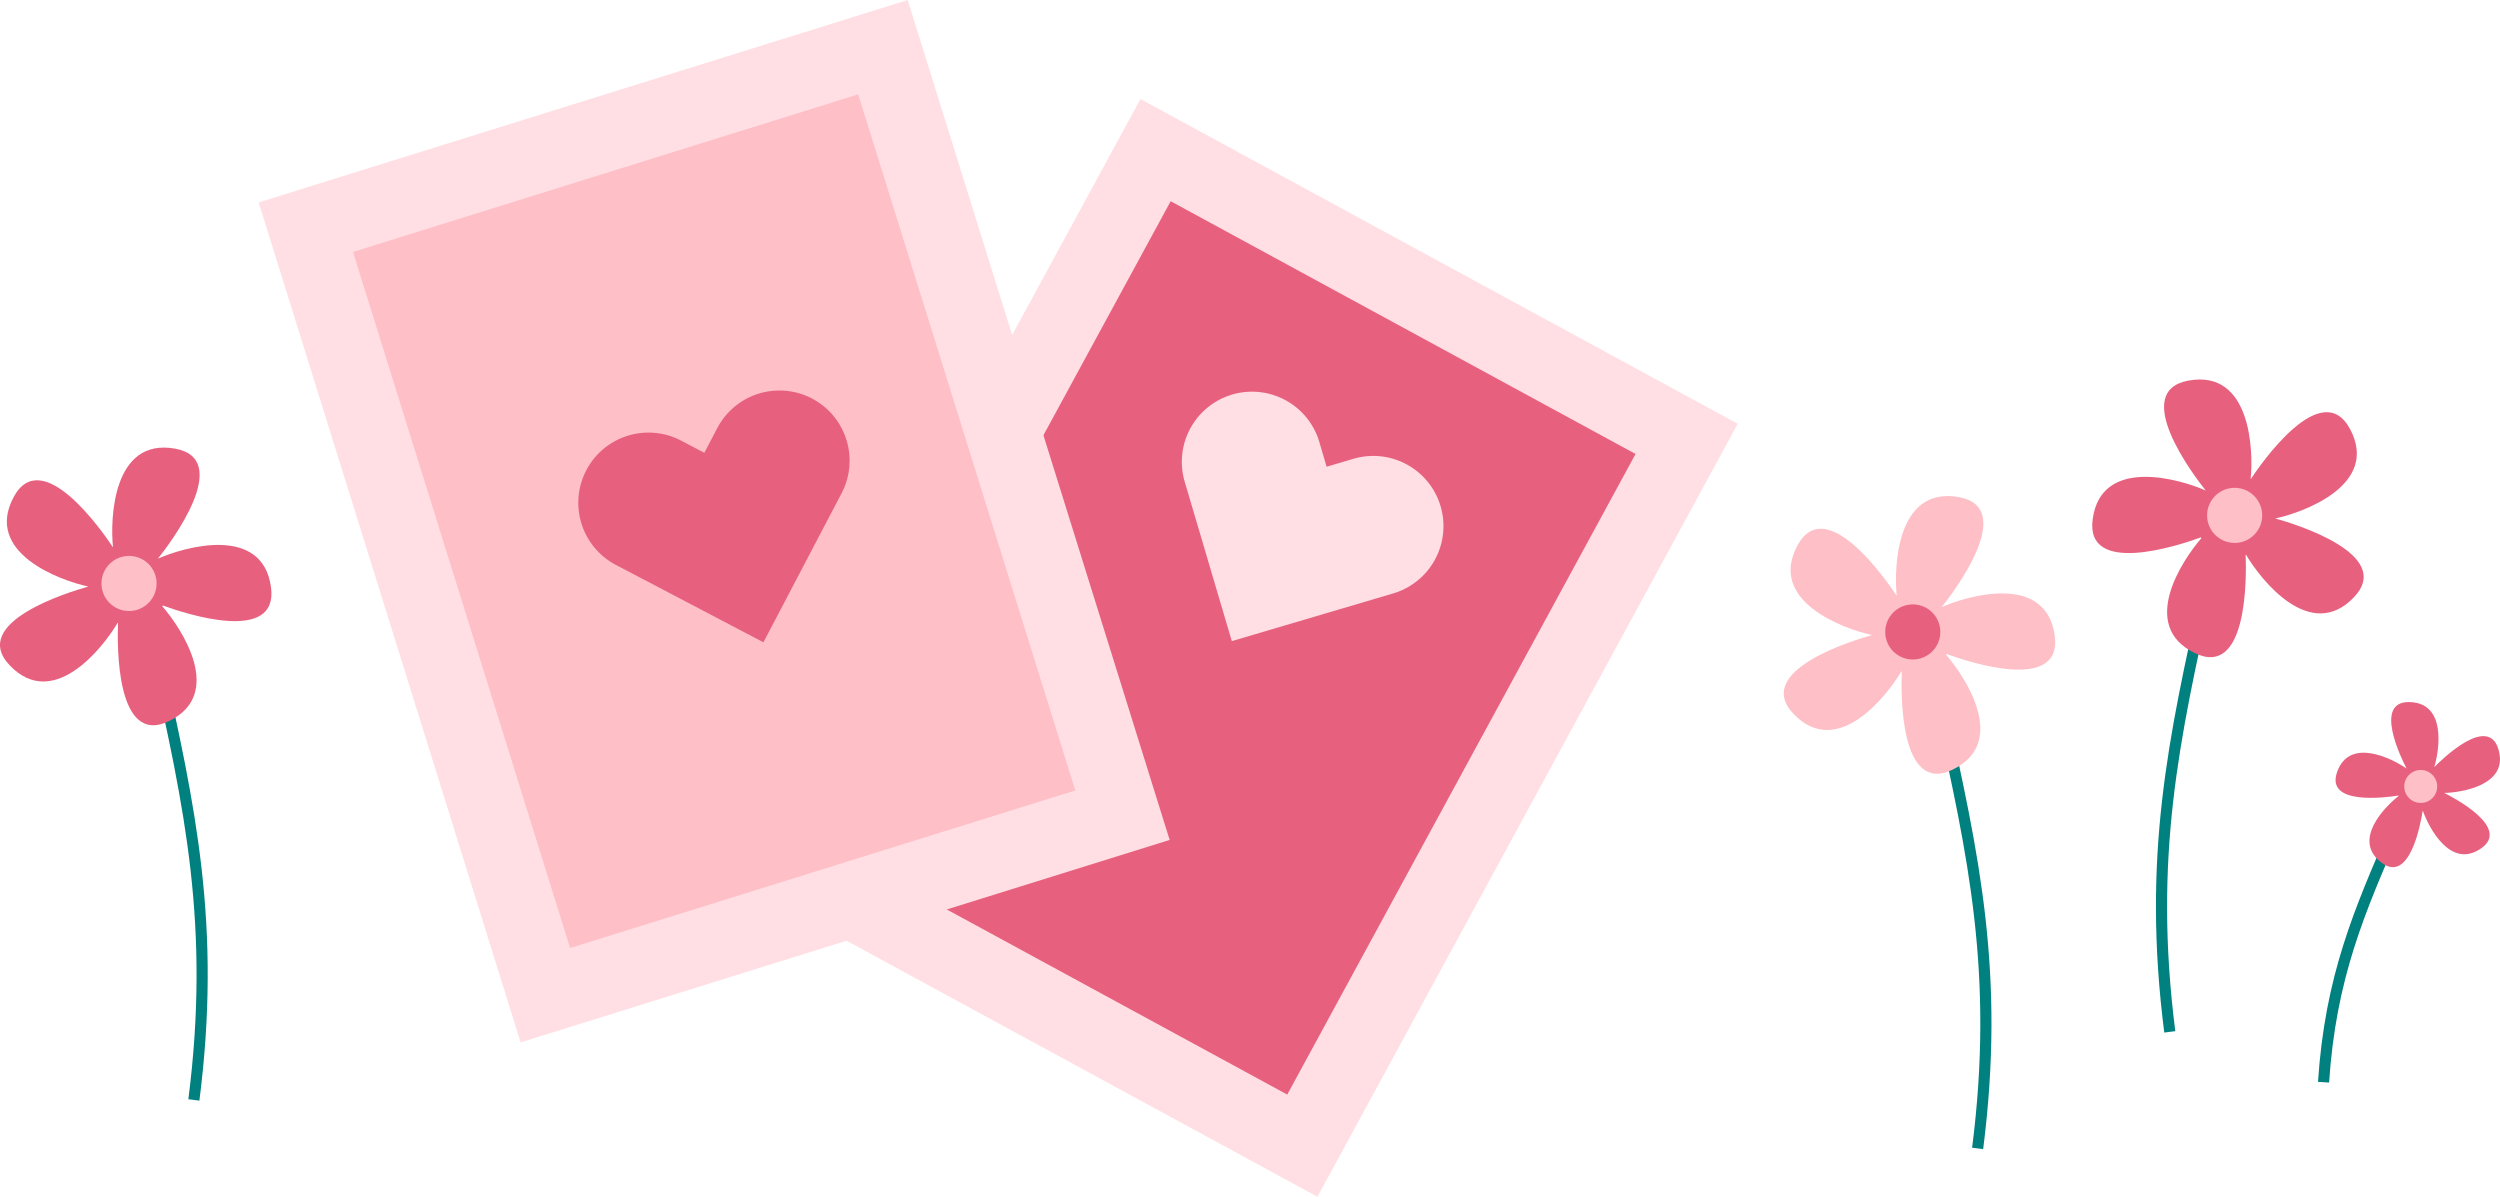
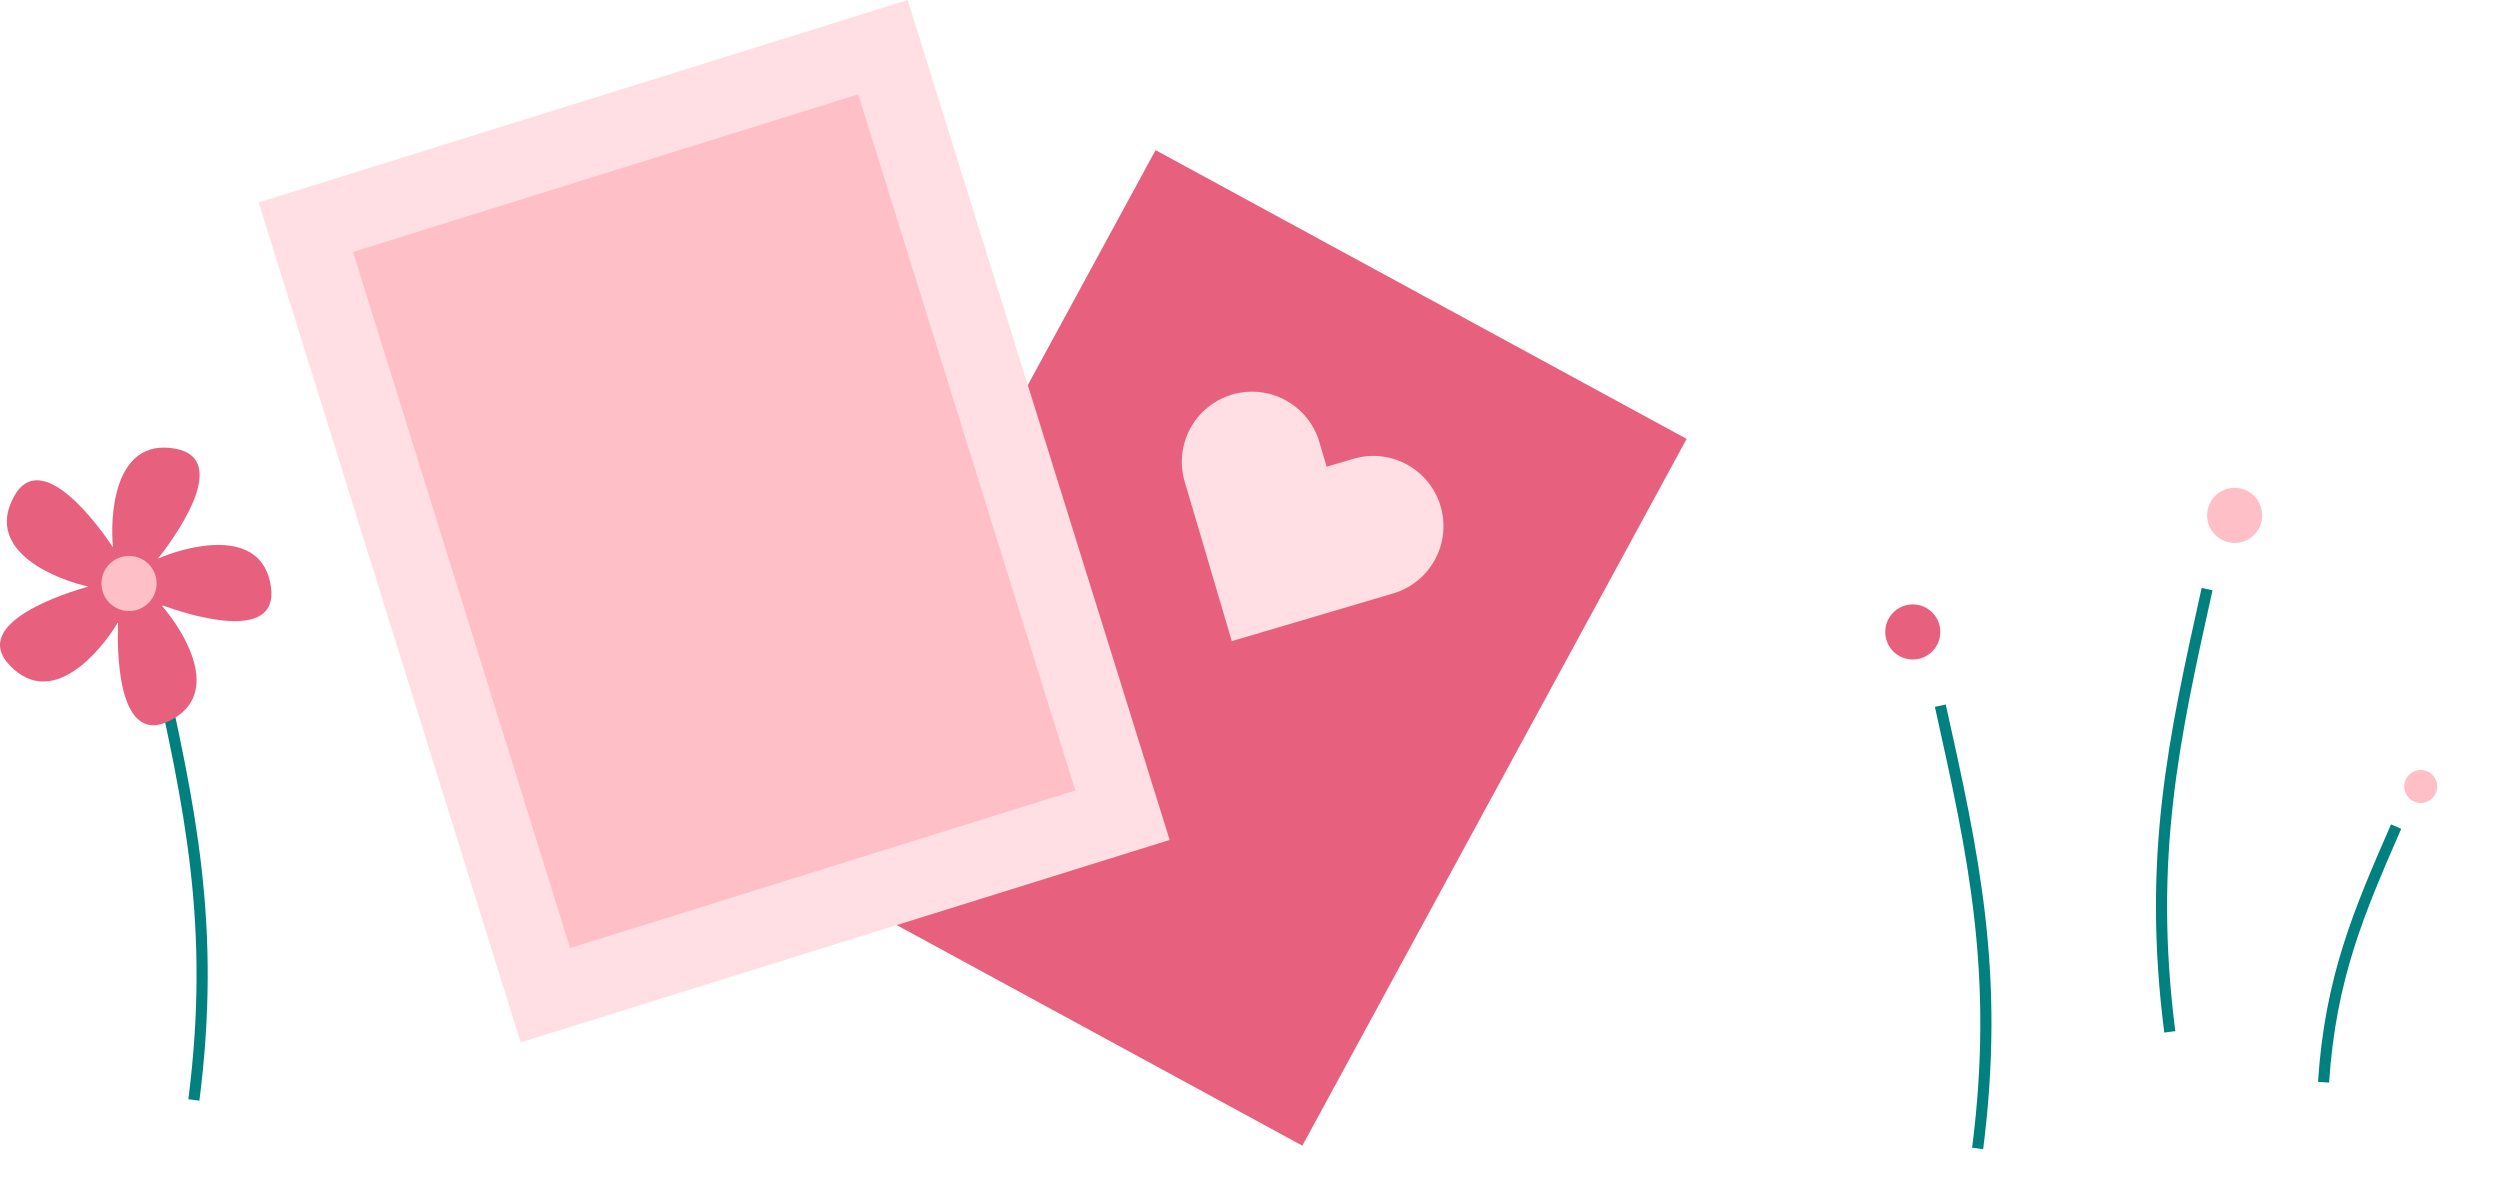
<svg xmlns="http://www.w3.org/2000/svg" viewBox="0 0 498.047 238.418" width="100%" style="vertical-align: middle; max-width: 100%; width: 100%;">
  <g>
    <g>
      <rect x="164.694" y="68.858" width="160.273" height="120.43" transform="translate(14.485 282.51) rotate(-61.466)" fill="rgb(231,97,127)">
     </rect>
-       <path d="M233.218,40.086l92.615,50.357L256.444,218.061l-92.615-50.356L233.218,40.086M227.2,19.729l-7.17,13.187L150.642,160.535l-7.17,13.187,13.187,7.17,92.615,50.356,13.187,7.17,7.17-13.187L339.02,97.613l7.17-13.188L333,77.255,240.388,26.9,227.2,19.729Z" fill="rgb(255, 223, 228)">
-      </path>
      <path d="M245.4,127.722l-9.382-31.745a13.98,13.98,0,0,1,26.814-7.926l1.457,4.931,5.332-1.576a13.98,13.98,0,1,1,7.926,26.814Z" fill="rgb(255, 223, 228)">
     </path>
      <rect x="82.057" y="23.694" width="120.43" height="160.273" transform="translate(-24.463 47.072) rotate(-17.323)" fill="rgb(254, 191, 199)">
     </rect>
      <path d="M170.965,18.8l43.253,138.674L113.58,188.862,70.327,50.188,170.965,18.8M180.825,0,166.5,4.469,65.857,35.859,51.528,40.328,56,54.658,99.25,193.332l4.47,14.329,14.329-4.469L218.687,171.8l14.33-4.47L228.547,153,185.294,14.33,180.825,0Z" fill="rgb(255, 223, 228)">
     </path>
-       <path d="M152.088,127.957l-29.315-15.375A13.981,13.981,0,1,1,135.761,87.82l4.553,2.388,2.583-4.924a13.98,13.98,0,0,1,24.761,12.987Z" fill="rgb(231,97,127)">
-      </path>
      <path d="M395.081,228.93l-2.2-.281c4.416-34.591-.8-58.083-7.414-87.825l2.163-.481C394.288,170.3,399.546,193.955,395.081,228.93Z" fill="rgb(0, 129, 127)">
-      </path>
-       <path d="M358.073,108.693c-5.948,11.114,9.285,16.622,14.889,17.821-3.764,1.046-23.893,7.135-15.635,15.733,8.634,8.989,18.453-3.407,21.45-8.481.03.009.062.015.093.024-.172,4.337-.43,24.655,10.139,19.535,11.1-5.374,2.646-18.324-1.313-22.879.033-.053.065-.106.1-.16,4.415,1.613,23.124,7.809,21.542-3.668-1.72-12.483-17.269-7.994-22.514-5.67l0,0c2.443-3.075,15.124-19.813,3.4-21.913C377.807,96.811,377.276,113,377.867,118.7,375.71,115.443,363.7,98.182,358.073,108.693Z" fill="rgb(254, 191, 199)">
     </path>
      <circle cx="381.061" cy="125.897" r="5.49" fill="rgb(231,97,127)">
     </circle>
      <path d="M464,215.672l-2.211-.146c1.386-21.115,7.2-34.435,14.548-51.3l2.031.886C471.1,181.779,465.359,194.942,464,215.672Z" fill="rgb(0, 129, 127)">
     </path>
-       <path d="M497.717,149.21c2.219,7.2-7.353,8.695-10.78,8.757,2.09,1.045,13.209,6.923,7.377,11.025-6.1,4.289-10.442-4.112-11.62-7.433-.019,0-.038,0-.057,0-.4,2.566-2.57,14.523-8.188,10.307-5.9-4.425.544-11.059,3.389-13.28-.013-.035-.026-.07-.038-.1-2.777.442-14.468,1.938-12.226-4.619,2.438-7.13,11.052-2.716,13.865-.751h0c-1.082-2.085-6.61-13.361.514-13.252,7.538.116,6,9.68,5,12.958C486.591,151.154,495.618,142.4,497.717,149.21Z" fill="rgb(231,97,127)">
-      </path>
      <circle cx="482.254" cy="156.678" r="3.283" fill="rgb(254, 191, 199)">
     </circle>
      <path d="M431.163,205.706c-4.464-34.97.793-58.631,7.449-88.587l2.162.481c-6.608,29.744-11.829,53.239-7.414,87.826Z" fill="rgb(0, 129, 127)">
-      </path>
-       <path d="M468.171,85.469c5.948,11.114-9.285,16.622-14.889,17.821,3.764,1.046,23.893,7.135,15.634,15.733-8.633,8.989-18.452-3.407-21.449-8.481-.031.009-.062.015-.093.024.172,4.338.43,24.655-10.139,19.535-11.1-5.374-2.646-18.323,1.313-22.879-.033-.053-.065-.106-.1-.16-4.415,1.613-23.124,7.809-21.542-3.668,1.72-12.483,17.269-7.994,22.514-5.67l0,0c-2.443-3.075-15.124-19.813-3.4-21.913,12.408-2.222,12.94,13.967,12.348,19.667C450.534,92.219,462.546,74.958,468.171,85.469Z" fill="rgb(231,97,127)">
     </path>
      <circle cx="445.183" cy="102.673" r="5.49" fill="rgb(254, 191, 199)">
     </circle>
      <path d="M39.724,219.269l-2.2-.28c4.415-34.587-.806-58.081-7.414-87.826l2.162-.48C38.931,160.638,44.188,184.3,39.724,219.269Z" fill="rgb(0, 129, 127)">
     </path>
      <path d="M2.717,99.032C-3.231,110.146,12,115.655,17.606,116.854c-3.765,1.045-23.894,7.135-15.635,15.733,8.634,8.988,18.453-3.408,21.449-8.482.031.009.062.015.093.024-.171,4.338-.43,24.656,10.14,19.536,11.1-5.375,2.645-18.324-1.313-22.88.033-.052.064-.106.1-.159,4.416,1.613,23.124,7.808,21.543-3.669-1.721-12.483-17.269-7.994-22.514-5.669l0,0c2.444-3.075,15.124-19.812,3.4-21.913C22.451,87.15,21.92,103.34,22.511,109.04,20.353,105.782,8.342,88.521,2.717,99.032Z" fill="rgb(231,97,127)">
     </path>
      <circle cx="25.704" cy="116.236" r="5.49" fill="rgb(254, 191, 199)">
     </circle>
    </g>
  </g>
</svg>